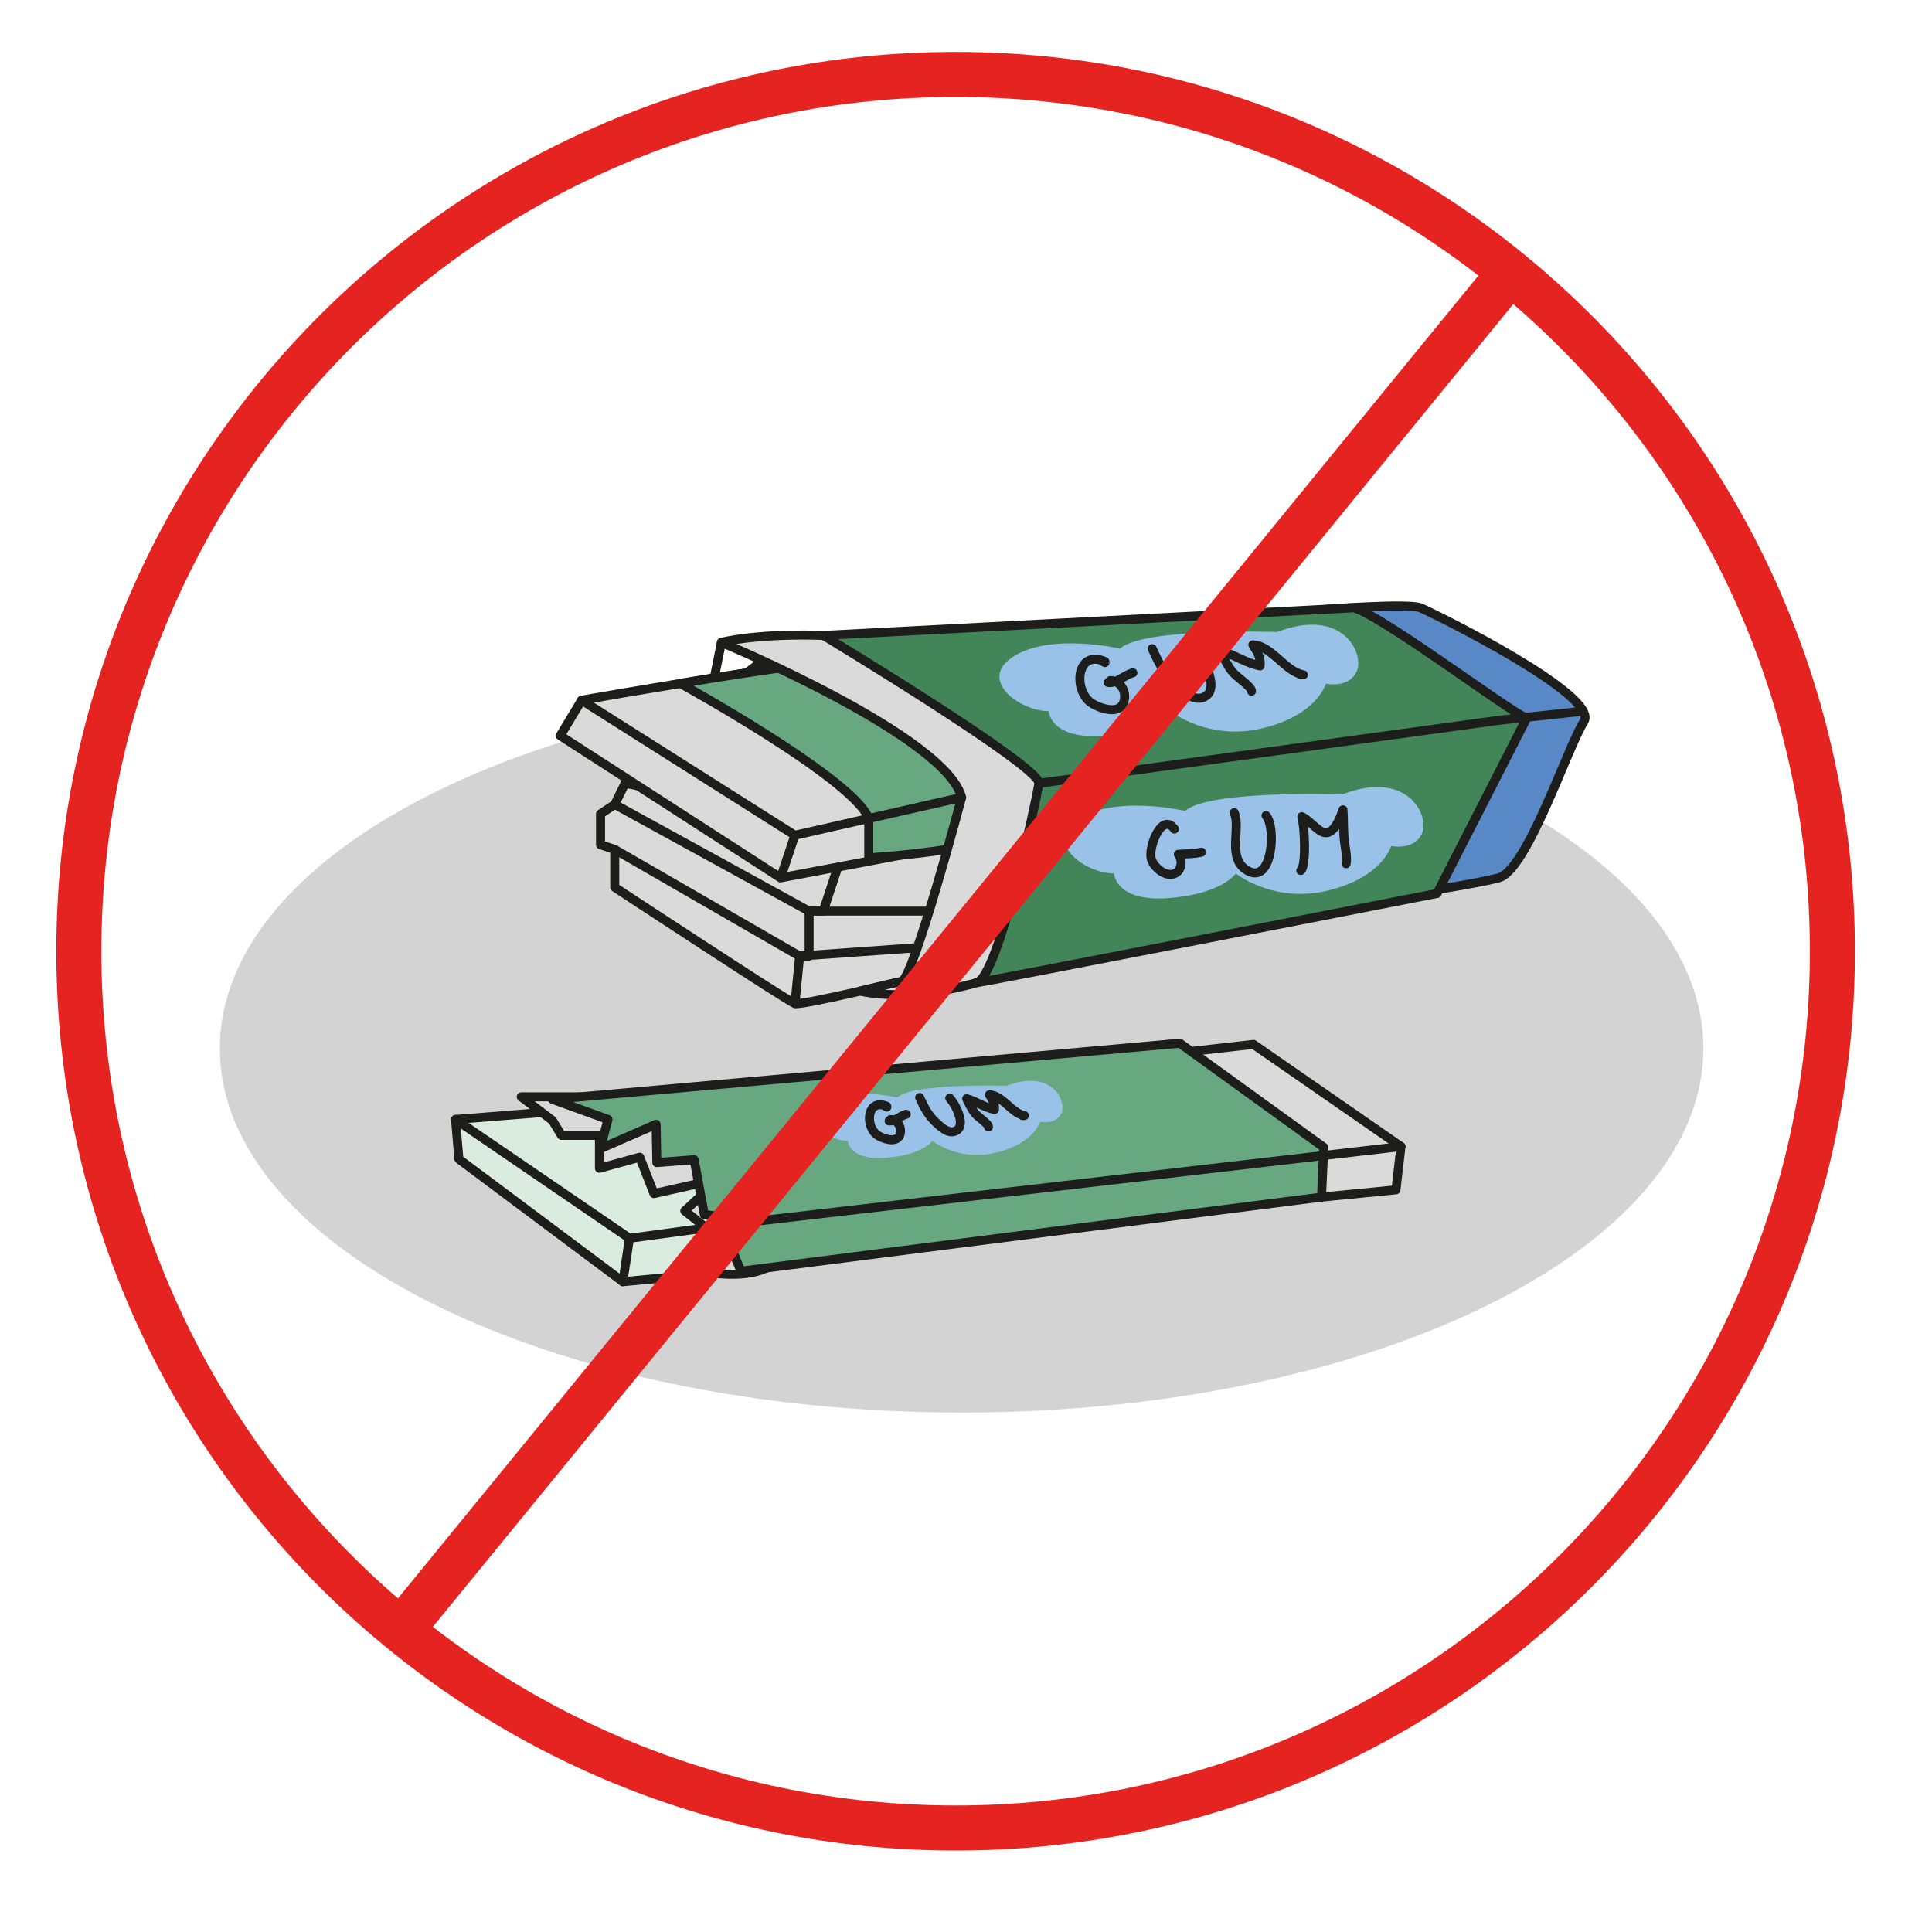
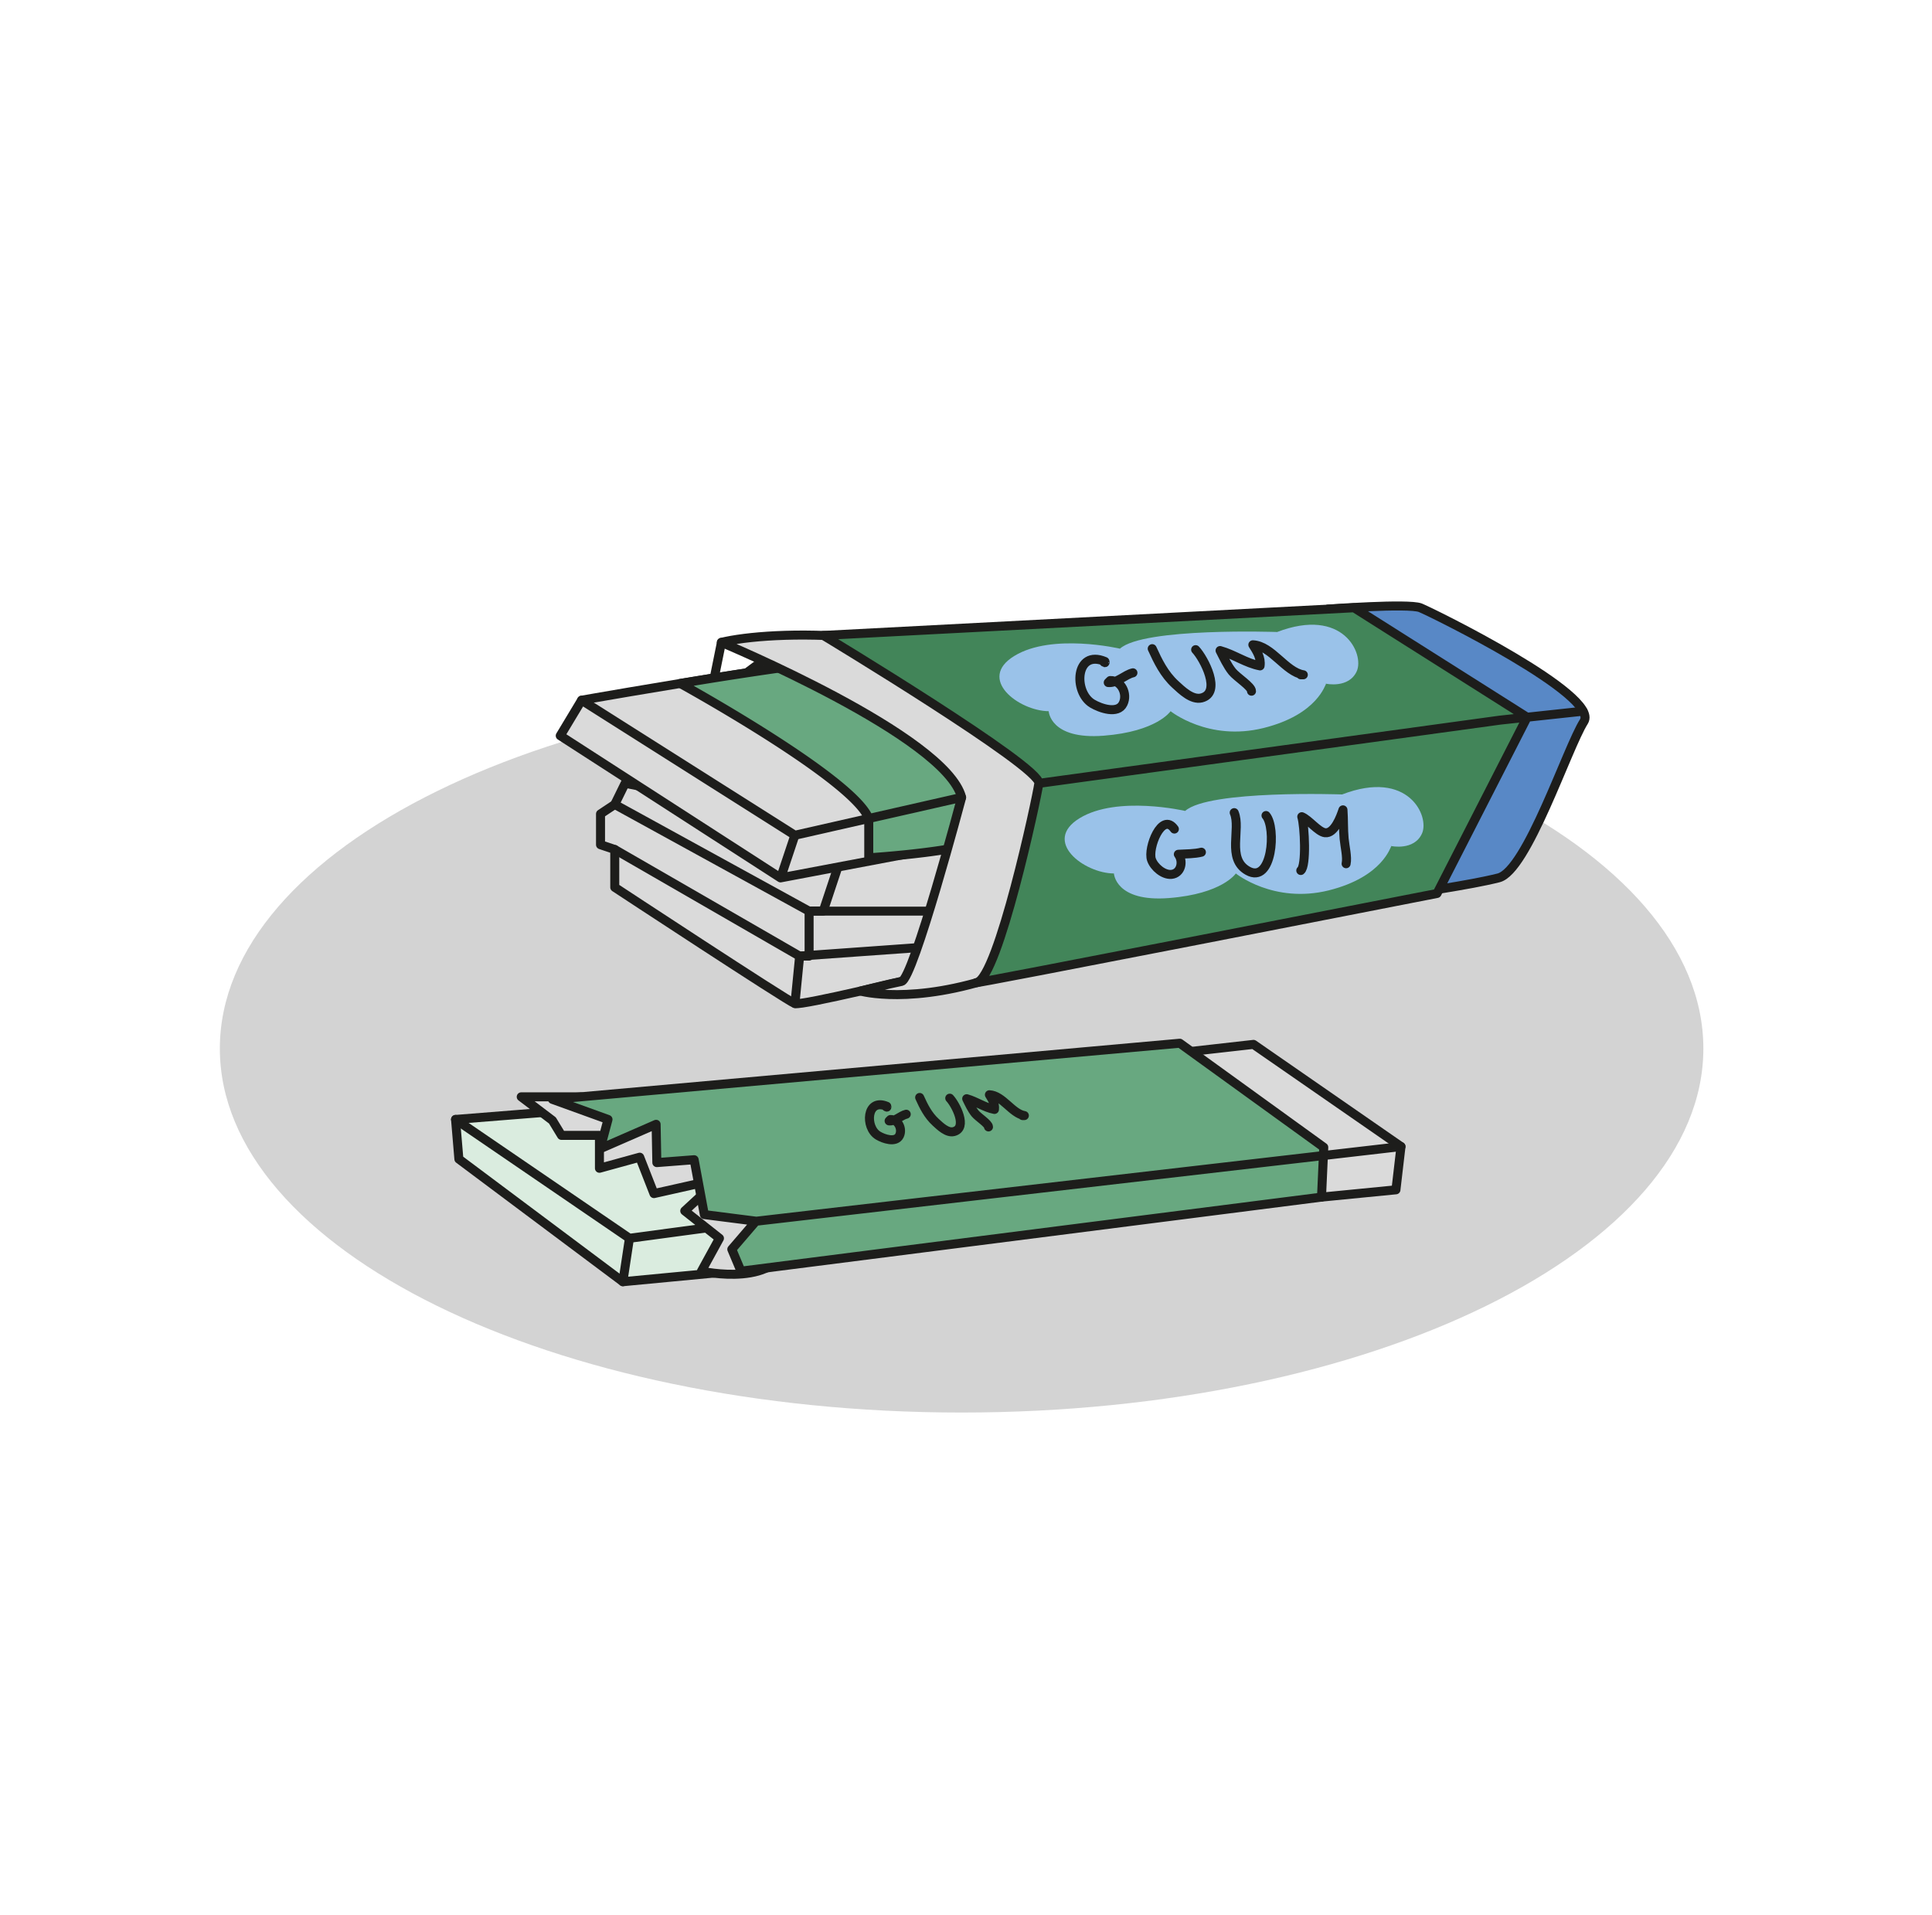
<svg xmlns="http://www.w3.org/2000/svg" viewBox="0 0 285.83 283.32">
  <defs>
    <clipPath id="a" clipPathUnits="userSpaceOnUse">
      <path d="M0 212.49h214.37V0H0z" />
    </clipPath>
    <clipPath id="b" clipPathUnits="userSpaceOnUse">
-       <path d="M0 212.49h214.37V0H0z" />
-     </clipPath>
+       </clipPath>
  </defs>
  <g clip-path="url(#a)" transform="matrix(1.333 0 0 -1.333 0 283.32)">
    <path d="M189.05 96.17c0-22.31-36.86-40.4-82.33-40.4-45.46 0-82.32 18.09-82.32 40.4 0 22.32 36.86 40.4 82.32 40.4 45.47 0 82.33-18.08 82.33-40.4" fill="#d3d3d3" />
    <path d="M78.77 134.83l1.3 6.42h7.36z" fill="none" stroke="#1d1d1b" stroke-linecap="round" stroke-linejoin="round" stroke-miterlimit="10" />
    <path d="M68.23 118.26v-4.2s19.2-12.63 19.99-12.9c.78-.25 13.67 2.9 13.67 2.9l4.83 14.18-37.34 7.37-1.15-2.35-1.58-1.05v-3.42z" fill="#dadada" />
    <path d="M68.23 118.26v-4.2s19.2-12.63 19.99-12.9c.78-.25 13.67 2.9 13.67 2.9l4.83 14.18-37.34 7.37-1.15-2.35-1.58-1.05v-3.42z" fill="none" stroke="#1d1d1b" stroke-linecap="round" stroke-linejoin="round" stroke-miterlimit="10" />
    <path d="M92.99 116.31l-1.62-4.88H89.8v-5h-1.05l-.52-5.26" fill="none" stroke="#1d1d1b" stroke-linecap="round" stroke-linejoin="round" stroke-miterlimit="10" />
    <path d="M68.23 123.26l21.56-11.84h14.56" fill="none" stroke="#1d1d1b" stroke-linecap="round" stroke-linejoin="round" stroke-miterlimit="10" />
    <path d="M68.23 118.26l20.51-11.83 14.28 1.02" fill="none" stroke="#1d1d1b" stroke-linecap="round" stroke-linejoin="round" stroke-miterlimit="10" />
    <path d="M64.55 134.83s34.19 6.05 35.24 4.74c1.05-1.32 13.94-13.94 13.94-13.94l-2.1-5.79-25-4.73-24.45 15.78z" fill="#dadada" />
    <path d="M64.55 134.83s34.19 6.05 35.24 4.74c1.05-1.32 13.94-13.94 13.94-13.94l-2.1-5.79-25-4.73-24.45 15.78zM88.22 119.84l-1.58-4.73" fill="none" stroke="#1d1d1b" stroke-linecap="round" stroke-linejoin="round" stroke-miterlimit="10" />
    <path d="M64.55 134.83l23.67-14.99 25.5 5.79" fill="none" stroke="#1d1d1b" stroke-linecap="round" stroke-linejoin="round" stroke-miterlimit="10" />
    <path d="M75.5 136.69s19.22-10.57 20.92-14.99v-4.36s11.93.73 13.89 2.5c1.96 1.77-13.84 19.9-17.4 19.43a455.3 455.3 0 01-17.4-2.58" fill="#68a880" />
    <path d="M75.5 136.69s19.22-10.57 20.92-14.99v-4.36s11.93.73 13.89 2.5c1.96 1.77-13.84 19.9-17.4 19.43a455.3 455.3 0 01-17.4-2.58z" fill="none" stroke="#1d1d1b" stroke-linecap="round" stroke-linejoin="round" stroke-miterlimit="10" />
    <path d="M80.06 141.25s24.93-10.38 26.67-17.21c0 0-5.36-20.16-6.67-20.42-1.32-.26-4.56-1.07-4.56-1.07s5.78-1.64 15.52 1.75c5.3 1.85 7.97 18.66 8.23 21.3 0 0-16.53 15.47-23.67 16.15-7.14.67-12.89.14-15.52-.5" fill="#dadada" />
    <path d="M80.06 141.25s24.93-10.38 26.67-17.21c0 0-5.36-20.16-6.67-20.42-1.32-.26-4.56-1.07-4.56-1.07s5.78-1.64 15.52 1.75c5.3 1.85 7.97 18.66 8.23 21.3 0 0-16.53 15.47-23.67 16.15-7.14.67-12.89.14-15.52-.5z" fill="none" stroke="#1d1d1b" stroke-linecap="round" stroke-linejoin="round" stroke-miterlimit="10" />
    <path d="M147.37 144.94s8.96.67 10.27.15c1.32-.53 20-9.73 18.15-12.63-1.84-2.89-6.31-16.56-9.47-17.35-3.15-.8-9.73-1.73-9.73-1.73z" fill="#5888c6" />
    <path d="M147.37 144.94s8.96.67 10.27.15c1.32-.53 20-9.73 18.15-12.63-1.84-2.89-6.31-16.56-9.47-17.35-3.15-.8-9.73-1.73-9.73-1.73z" fill="none" stroke="#1d1d1b" stroke-linecap="round" stroke-linejoin="round" stroke-miterlimit="10" />
    <path d="M150.28 145.09l-58.9-3.07s24.19-14.6 23.92-16.41c-.26-1.82-4.5-21.52-6.88-22.11-2.38-.6 51.07 9.88 51.07 9.88l10 19.56c.26-1.05-15.57 11.01-19.2 12.15" fill="#428559" />
-     <path d="M150.28 145.09l-58.9-3.07s24.19-14.6 23.92-16.41c-.26-1.82-4.5-21.52-6.88-22.11-2.38-.6 51.07 9.88 51.07 9.88l10 19.56c.26-1.05-15.57 11.01-19.2 12.15zM115.3 125.6l51.2 7.02M96.42 121.7l10.3 2.34M175.7 133.61l-9.2-.99" fill="none" stroke="#1d1d1b" stroke-linecap="round" stroke-linejoin="round" stroke-miterlimit="10" />
+     <path d="M150.28 145.09l-58.9-3.07s24.19-14.6 23.92-16.41c-.26-1.82-4.5-21.52-6.88-22.11-2.38-.6 51.07 9.88 51.07 9.88l10 19.56zM115.3 125.6l51.2 7.02M96.42 121.7l10.3 2.34M175.7 133.61l-9.2-.99" fill="none" stroke="#1d1d1b" stroke-linecap="round" stroke-linejoin="round" stroke-miterlimit="10" />
    <path d="M50.56 88.3l.37-4.4 18.2-13.61 15.27 1.45-1.27 13.22-13.26 4.88z" fill="#daecdf" />
    <path d="M50.56 88.3l.37-4.4 18.2-13.61 15.27 1.45-1.27 13.22-13.26 4.88z" fill="none" stroke="#1d1d1b" stroke-linecap="round" stroke-linejoin="round" stroke-miterlimit="10" />
    <path d="M50.56 88.3l19.3-13.19 22.52 3.03M69.13 70.29l.73 4.82" fill="none" stroke="#1d1d1b" stroke-linecap="round" stroke-linejoin="round" stroke-miterlimit="10" />
    <path d="M64.47 90.81h-6.62l3.46-2.62 1.01-1.66h4.21v-3.65L71 84.11l1.58-4.04 7.27 1.63L76 78.15l3.85-3.04-2-3.65s8.95-2.01 9.6 3.65c.65 5.66-4.33 13.19-4.33 13.19z" fill="#dadada" />
    <path d="M64.47 90.81h-6.62l3.46-2.62 1.01-1.66h4.21v-3.65L71 84.11l1.58-4.04 7.27 1.63L76 78.15l3.85-3.04-2-3.65s8.95-2.01 9.6 3.65c.65 5.66-4.33 13.19-4.33 13.19z" fill="none" stroke="#1d1d1b" stroke-linecap="round" stroke-linejoin="round" stroke-miterlimit="10" />
    <path d="M146.67 79.68l8.26.81.56 4.8-16.37 11.34-9.75-1.1z" fill="#dadada" />
    <path d="M146.67 79.68l8.26.81.56 4.8-16.37 11.34-9.75-1.1z" fill="none" stroke="#1d1d1b" stroke-linecap="round" stroke-linejoin="round" stroke-miterlimit="10" />
    <path d="M61.31 90.53l6.17-2.23-.87-3.25 6.21 2.71.08-4.25 4.14.32 1.13-6.09 5.73-.73-2.68-3.12 1.02-2.43 64.43 8.22.25 5.53-15.98 11.55z" fill="#68a880" />
    <path d="M61.31 90.53l6.17-2.23-.87-3.25 6.21 2.71.08-4.25 4.14.32 1.13-6.09 5.73-.73-2.68-3.12 1.02-2.43 64.43 8.22.25 5.53-15.98 11.55zM83.9 77l71.59 8.29" fill="none" stroke="#1d1d1b" stroke-linecap="round" stroke-linejoin="round" stroke-miterlimit="10" />
    <path d="M141.72 142.4s-14.8.52-17.42-1.85c0 0-7.52 1.76-11.71-.8-4.2-2.55.47-6.11 3.8-6.14 0 0 .15-3.18 6.1-2.72 5.93.46 7.43 2.72 7.43 2.72s4.2-3.38 10.3-1.87c6.09 1.51 6.88 4.94 6.96 4.9l-.08.04c.08-.04 2.61-.56 3.48 1.36.87 1.92-1.5 7.18-8.86 4.35" fill="#9ac2e9" />
    <path d="M122.53 139.05c0 .01.18-.17.1.08-3.28 1.38-3.54-3.4-1.39-4.68.85-.51 2.83-1.22 3.41 0 .53 1.08-.2 2.6-1.43 2.56l-.22-.22c.97-.09 1.86.88 2.74 1.08M127.88 140.55c.64-1.4 1.32-2.82 2.57-3.97.7-.64 1.83-1.76 2.9-1.5 2.29.58.27 4.38-.65 5.36M138.9 135.83c.02.52-1.63 1.54-2.14 2.17-.54.67-.96 1.58-1.35 2.34 1.53-.42 2.89-1.41 4.44-1.7.13.88-.35 1.63-.8 2.34 2.1-.1 3.6-3 5.6-3.33h-.28" fill="none" stroke="#1d1d1b" stroke-linecap="round" stroke-linejoin="round" stroke-miterlimit="10" />
    <path d="M148.96 124.37s-14.8.53-17.42-1.83c0 0-7.52 1.75-11.71-.8-4.2-2.56.47-6.12 3.8-6.14 0 0 .16-3.19 6.1-2.73 5.93.46 7.43 2.73 7.43 2.73s4.2-3.39 10.3-1.88c6.09 1.52 6.88 4.94 6.96 4.9l-.08.04c.08-.03 2.61-.55 3.48 1.37.87 1.91-1.5 7.17-8.86 4.34" fill="#9ac2e9" />
    <path d="M130.34 120.53c-1.39 1.97-2.99-2.14-2.54-3.4.29-.83 1.33-1.72 2.22-1.63 1.04.1 1.37 1.41.76 2.23.87.05 1.82.04 2.56.23M136.98 122.35c.78-1.83-.88-5.11 1.5-6.45 2.73-1.54 3.19 4.78 2.03 6.13M144.37 115.93c.64.48.43 4.96.11 5.97.79-.32 1.8-1.68 2.58-1.78 1.04-.13 1.74 1.77 1.99 2.54.08-1.06.03-2.14.13-3.2.08-.86.38-2.05.22-2.78" fill="none" stroke="#1d1d1b" stroke-linecap="round" stroke-linejoin="round" stroke-miterlimit="10" />
-     <path d="M111.66 92.02s-10.27.36-12.08-1.28c0 0-5.21 1.22-8.12-.55-2.9-1.77.33-4.24 2.63-4.26 0 0 .11-2.2 4.23-1.89 4.12.32 5.16 1.89 5.16 1.89s2.91-2.35 7.13-1.3c4.23 1.05 4.78 3.43 4.83 3.4l-.05.03c.05-.03 1.81-.39 2.42.94.6 1.33-1.05 4.98-6.15 3.02" fill="#9ac2e9" />
    <path d="M98.36 89.7c0 .01.12-.11.06.06-2.27.95-2.45-2.36-.96-3.25.59-.36 1.96-.84 2.37 0 .36.75-.15 1.8-1 1.78l-.15-.15c.68-.07 1.29.6 1.9.74M102.07 90.74c.44-.97.91-1.95 1.78-2.75.48-.44 1.27-1.22 2-1.04 1.6.4.2 3.03-.44 3.71M109.71 87.47c0 .36-1.14 1.07-1.49 1.5-.38.47-.67 1.1-.93 1.63 1.06-.3 2-.98 3.08-1.19.08.62-.25 1.13-.56 1.63 1.46-.07 2.5-2.08 3.88-2.31h-.2" fill="none" stroke="#1d1d1b" stroke-linecap="round" stroke-linejoin="round" stroke-miterlimit="10" />
  </g>
  <g clip-path="url(#b)" transform="matrix(1.333 0 0 -1.333 0 283.32)">
    <path d="M203.37 106.97c0-53.74-43.57-97.31-97.3-97.31-53.75 0-97.32 43.57-97.32 97.31s43.57 97.31 97.31 97.31 97.31-43.57 97.31-97.31zM167.59 182.3L44.53 31.64" fill="none" stroke="#e52320" stroke-width="5" stroke-linecap="round" stroke-miterlimit="10" />
  </g>
</svg>